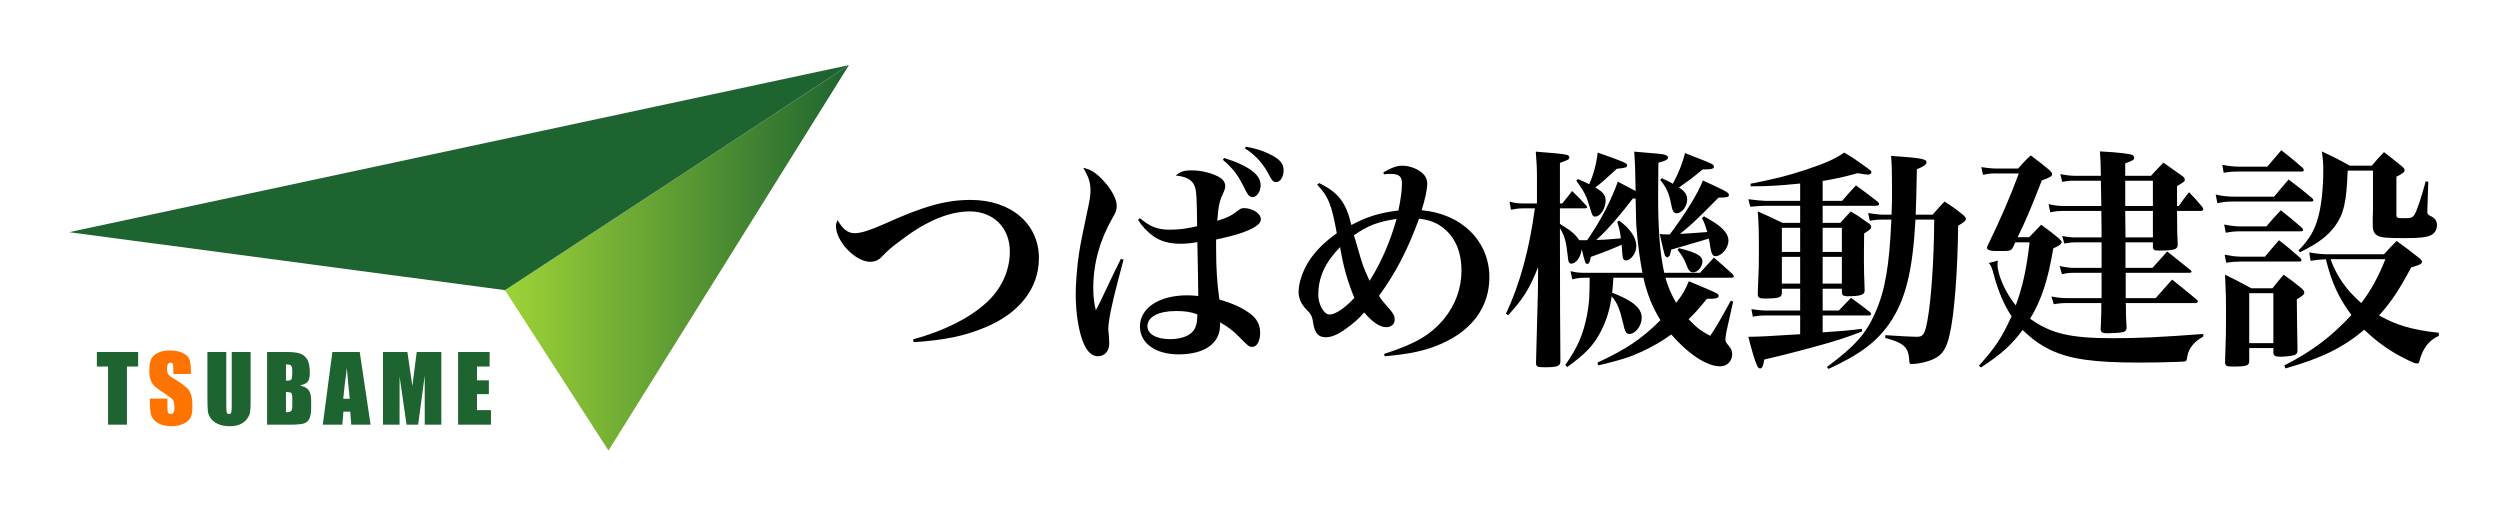
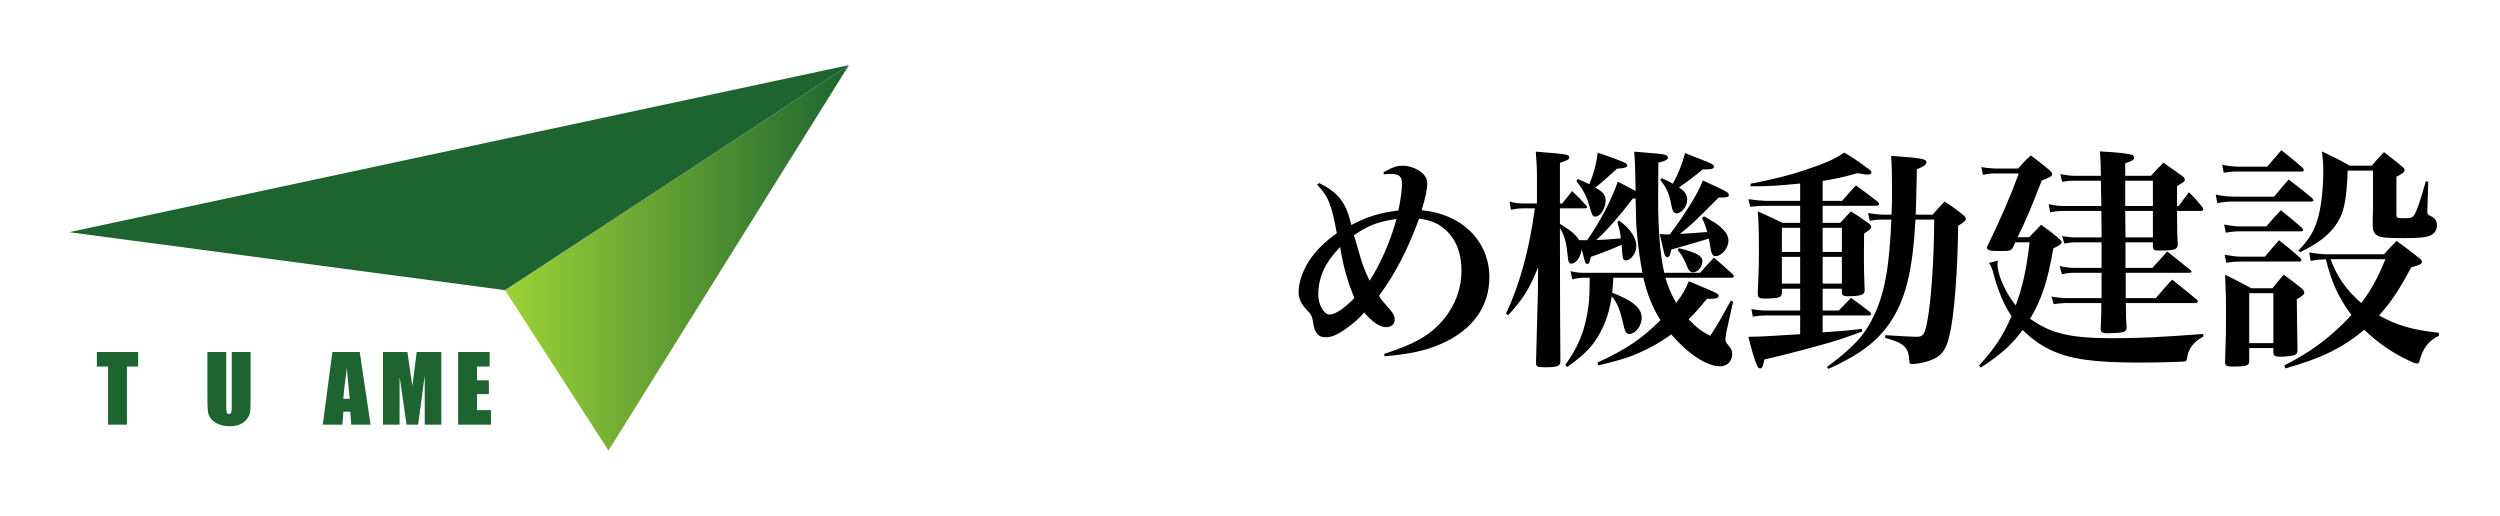
<svg xmlns="http://www.w3.org/2000/svg" xmlns:xlink="http://www.w3.org/1999/xlink" version="1.1" x="0" y="0" width="320" height="66" viewBox="0, 0, 320, 66">
  <defs>
    <linearGradient id="Gradient_1" gradientUnits="userSpaceOnUse" x1="64.638" y1="33" x2="108.665" y2="33">
      <stop offset="0" stop-color="#9DD337" />
      <stop offset="1" stop-color="#1D6430" />
    </linearGradient>
  </defs>
  <rect x="0" y="0" width="320" height="66" fill="rgba(0,0,0,0)" />
  <g id="incName">
-     <path d="M116.87,43.44 C120.8,42.36 124.01,40.77 126.2,38.79 C128.15,37.049 129.26,34.68 129.26,32.19 C129.26,29.16 127.16,27.06 124.13,27.06 C121.55,27.06 118.61,28.26 115.49,30.63 C114.14,31.62 113.72,31.98 112.88,32.85 C112.49,33.299 111.95,33.51 111.38,33.51 C109.49,33.51 107,30.9 107,28.92 C107,28.68 107.06,28.499 107.21,28.17 C107.87,29.34 108.53,29.85 109.4,29.85 C110.18,29.85 111.32,29.49 113.09,28.71 C118.251,26.37 121.07,25.59 124.251,25.59 C129.41,25.59 132.98,28.65 132.98,33.03 C132.98,36.9 130.49,40.11 126.021,41.94 C123.41,43.02 120.92,43.53 116.96,43.8 C116.96,43.8 116.87,43.44 116.87,43.44 z" fill="#000000" />
-     <path d="M159.47,18.78 C160.79,19.02 161.54,19.26 162.47,19.709 C163.79,20.34 164.3,20.91 164.3,21.78 C164.3,22.65 163.88,23.31 163.341,23.31 C163.04,23.31 162.86,23.16 162.591,22.68 C161.751,21 160.79,19.919 159.351,18.99 C159.351,18.99 159.47,18.78 159.47,18.78 z M156.68,20.22 C158.3,20.729 158.991,21.06 159.831,21.57 C160.88,22.229 161.36,22.92 161.36,23.7 C161.36,24.51 160.88,25.229 160.341,25.229 C159.981,25.229 159.741,24.99 159.44,24.39 C158.54,22.499 157.88,21.6 156.531,20.459 C156.531,20.459 156.68,20.22 156.68,20.22 z M150.531,39.81 C148.281,39.81 146.871,40.56 146.871,41.76 C146.871,42.75 148.011,43.41 149.751,43.41 C151.011,43.41 152.061,43.08 152.601,42.51 C152.93,42.18 153.111,41.76 153.201,41.19 C153.231,41.01 153.26,40.469 153.26,40.29 C153.26,40.23 153.26,40.23 153.231,40.23 C152.48,39.93 151.641,39.81 150.531,39.81 z M145.911,27.93 C147.23,29.04 148.19,29.4 149.751,29.4 C150.92,29.4 152.061,29.249 153.231,28.95 C153.201,25.26 153.14,24.33 152.901,23.79 C152.601,23.01 151.791,22.59 150.501,22.47 C151.071,21.959 151.521,21.81 152.541,21.81 C153.621,21.81 154.731,22.05 155.661,22.47 C156.441,22.8 156.831,23.249 156.831,23.82 C156.831,24.09 156.771,24.269 156.531,24.81 C156.081,25.769 155.96,26.37 155.811,28.26 C157.161,27.84 157.581,27.63 158.481,26.94 C158.78,26.7 158.931,26.64 159.231,26.64 C160.312,26.64 161.392,27.33 161.392,28.05 C161.392,28.53 160.97,28.92 159.95,29.4 C158.812,29.91 157.97,30.15 155.661,30.66 C155.661,31.11 155.661,31.5 155.661,31.71 C155.661,34.26 155.781,36.27 156.081,38.34 C157.851,38.85 159.05,39.42 160.011,40.139 C160.88,40.77 161.3,41.58 161.3,42.6 C161.3,43.68 160.88,44.4 160.28,44.4 C159.892,44.4 159.8,44.34 158.54,43.05 C157.851,42.33 157.041,41.73 156.14,41.25 C156.17,41.4 156.17,41.52 156.17,41.61 C156.17,43.95 154.191,45.36 150.86,45.36 C147.891,45.36 145.911,43.919 145.911,41.79 C145.911,39.42 148.371,37.799 152.001,37.799 C152.42,37.799 152.781,37.83 153.38,37.889 C153.38,37.41 153.321,33.48 153.26,30.99 C152.42,31.14 151.761,31.2 151.161,31.2 C149.63,31.2 148.491,30.87 147.561,30.18 C146.811,29.64 146.181,28.95 145.67,28.14 C145.67,28.14 145.911,27.93 145.911,27.93 z M143.811,33.24 C143.57,34.11 143.57,34.11 143.121,35.85 C142.251,39.15 141.86,41.16 141.86,42.209 C141.86,42.33 141.86,42.33 141.951,43.08 C141.951,43.32 141.98,43.77 141.98,44.01 C141.98,44.94 141.38,45.6 140.541,45.6 C139.82,45.6 139.221,45.09 138.741,44.04 C138.11,42.629 137.69,40.17 137.69,37.68 C137.69,36.54 137.811,34.92 137.96,33.6 C138.201,31.71 138.23,31.56 139.07,27.54 C139.491,25.65 139.581,25.05 139.581,24.39 C139.581,23.37 139.371,22.68 138.65,21.479 C139.641,21.69 140.391,22.17 141.32,23.22 C142.34,24.36 142.94,25.499 142.94,26.37 C142.94,26.85 142.851,27.12 142.4,27.9 C140.78,30.72 139.94,33.719 139.94,36.84 C139.94,37.98 140.03,38.79 140.271,39.719 C140.78,38.76 140.96,38.34 141.71,36.78 C142.4,35.309 142.641,34.799 143.48,33.12 C143.48,33.12 143.811,33.24 143.811,33.24 z" fill="#000000" />
    <path d="M174.14,32.969 C174.44,33.959 174.741,34.77 175.31,35.94 C176.78,33.629 177.95,30.93 178.761,28.019 C176.36,28.38 175.04,28.89 173.3,30.12 C173.481,30.66 173.481,30.66 174.14,32.969 z M168.741,37.74 C168.741,38.969 169.46,40.26 170.181,40.26 C170.931,40.26 172.161,39.42 173.36,38.129 C172.491,36.059 171.95,34.139 171.53,31.62 C169.61,33.6 168.741,35.49 168.741,37.74 z M168.86,23.43 C171.321,24.66 172.31,25.92 172.97,28.8 C175.04,27.72 176.45,27.269 179.001,26.94 C179.331,25.29 179.45,24.33 179.45,23.459 C179.45,22.59 179.06,22.26 178.011,22.26 C177.741,22.26 177.56,22.26 177.14,22.32 C177.14,22.32 177.081,22.05 177.081,22.05 C178.22,21.42 178.79,21.209 179.54,21.209 C180.351,21.209 181.37,21.57 181.97,22.08 C182.481,22.499 182.69,22.979 182.69,23.55 C182.69,24.15 182.421,25.499 181.97,26.91 C187.101,27.36 190.64,30.87 190.64,35.49 C190.64,39.27 188.45,42.299 184.401,44.04 C182.481,44.879 180.44,45.33 177.231,45.6 C177.231,45.6 177.171,45.3 177.171,45.3 C181.161,44.01 183.081,42.9 184.821,40.83 C186.29,39.03 187.071,36.93 187.071,34.59 C187.071,32.4 186.351,30.57 184.97,29.37 C184.04,28.56 183.11,28.17 181.64,27.99 C180.2,31.95 178.61,35.01 176.511,37.86 C176.841,38.4 176.991,38.58 177.501,39.15 C178.341,40.08 178.521,40.41 178.521,40.92 C178.521,41.49 178.071,41.879 177.44,41.879 C176.63,41.879 175.671,41.25 174.62,39.99 C174.021,40.709 173.21,41.43 172.22,42.12 C171.171,42.87 170.421,43.169 169.671,43.169 C168.771,43.169 168.29,42.629 168.11,41.459 C167.96,40.469 167.87,40.26 167.151,39.54 C166.55,38.91 166.22,38.16 166.22,37.379 C166.22,36.15 166.761,34.62 167.601,33.33 C168.47,32.04 169.46,31.05 171.11,29.85 C170.421,26.1 170.03,25.14 168.591,23.64 C168.591,23.64 168.86,23.43 168.86,23.43 z" fill="#000000" />
    <path d="M214.911,31.769 C217.19,32.34 217.911,32.76 217.911,33.45 C217.911,34.139 217.312,34.86 216.741,34.86 C216.321,34.86 216.142,34.65 215.812,33.78 C215.54,33.09 215.21,32.58 214.731,31.98 C214.731,31.98 214.911,31.769 214.911,31.769 z M212.69,22.8 C213.411,23.13 213.651,23.25 214.13,23.519 C214.911,22.02 215.331,20.97 215.69,19.59 C216.47,19.919 217.04,20.13 217.431,20.28 C219.11,20.94 219.38,21.06 219.38,21.33 C219.38,21.6 219.142,21.69 217.94,21.69 C216.44,22.92 216.142,23.13 214.911,23.999 C215.69,24.51 215.96,24.93 215.96,25.56 C215.96,26.4 215.271,27.3 214.61,27.3 C214.22,27.3 214.071,27.03 213.89,26.07 C213.651,24.78 213.29,23.97 212.511,23.04 C212.511,23.04 212.69,22.8 212.69,22.8 z M218.12,27.69 C219.53,28.499 220.04,28.83 220.46,29.28 C221.001,29.79 221.241,30.3 221.241,30.81 C221.241,31.74 220.37,32.79 219.591,32.79 C219.231,32.79 219.05,32.52 218.901,31.53 C218.87,31.17 218.812,30.93 218.72,30.54 C218.392,30.66 216.771,31.11 213.921,31.95 C213.771,32.64 213.741,32.73 213.651,32.79 C213.44,32.969 213.44,32.969 213.44,32.969 C213.411,32.94 213.411,32.94 213.29,32.879 C213.11,32.79 213.11,32.79 212.901,31.92 C212.72,31.23 212.661,30.87 212.45,29.94 C212.751,29.999 212.87,29.999 213.11,29.999 C213.14,29.999 213.231,29.999 213.351,29.999 C213.44,29.999 213.562,29.999 213.741,29.999 C215.72,27.36 217.401,24.66 217.97,23.1 C218.661,23.43 219.231,23.67 219.591,23.85 C221.001,24.51 221.3,24.69 221.3,24.959 C221.3,25.229 221.001,25.29 220.101,25.29 C220.101,25.29 219.981,25.29 219.981,25.29 C216.892,28.41 216.351,28.89 215.03,29.94 C215.72,29.91 216.892,29.82 218.54,29.7 C218.271,28.83 218.181,28.56 217.851,27.9 C217.851,27.9 218.12,27.69 218.12,27.69 z M201.981,22.92 C202.731,23.25 202.97,23.34 203.421,23.58 C204.021,22.229 204.38,20.76 204.501,19.53 C207.921,20.729 208.28,20.88 208.28,21.18 C208.28,21.42 208.011,21.51 206.96,21.6 C205.55,22.89 205.071,23.34 204.2,23.999 C204.651,24.269 204.771,24.36 204.921,24.479 C205.312,24.78 205.521,25.2 205.521,25.65 C205.521,26.67 204.86,27.72 204.2,27.72 C203.87,27.72 203.812,27.63 203.481,26.49 C203.091,25.14 202.79,24.54 201.771,23.13 C201.771,23.13 201.981,22.92 201.981,22.92 z M217.61,34.92 C218.241,34.23 218.812,33.57 219.38,32.969 C220.431,33.87 220.761,34.17 221.78,35.1 C221.87,35.219 221.931,35.309 221.931,35.37 C221.931,35.49 221.812,35.549 221.571,35.549 C221.571,35.549 213.171,35.549 213.171,35.549 C213.53,36.78 213.89,37.62 214.55,38.76 C215.421,37.62 215.661,37.2 216.171,36 C219.981,37.59 219.981,37.59 219.981,37.86 C219.981,38.16 219.651,38.25 218.63,38.25 C218.63,38.25 218.481,38.25 218.481,38.25 C217.401,39.57 216.95,40.08 216.142,40.86 C217.071,41.85 217.581,42.27 218.901,42.99 C219.8,41.639 219.8,41.639 221.54,38.49 C221.54,38.49 221.841,38.61 221.841,38.61 C221.841,38.61 220.97,42.51 220.97,42.51 C220.851,43.32 220.851,43.32 220.851,43.5 C220.851,43.709 220.88,43.77 221.36,44.37 C221.601,44.64 221.72,44.97 221.72,45.33 C221.72,46.23 221.062,46.89 220.19,46.89 C218.481,46.89 216.142,45.36 213.921,42.81 C212.72,43.68 211.521,44.37 210.171,45 C208.61,45.72 207.38,46.11 204.591,46.77 C204.591,46.77 204.47,46.41 204.47,46.41 C208.13,44.73 210.14,43.379 212.54,40.98 C211.521,39.36 210.831,37.65 210.351,35.549 C210.351,35.549 206.511,35.549 206.511,35.549 C206.45,36.54 206.421,36.959 206.36,37.469 C209.03,38.49 210.14,39.45 210.14,40.68 C210.14,41.7 209.331,42.749 208.55,42.749 C208.161,42.749 207.981,42.45 207.771,41.43 C207.321,39.51 207.021,38.79 206.3,37.92 C206.03,39.75 205.581,41.16 204.86,42.51 C203.96,44.22 202.94,45.3 200.601,46.98 C200.601,46.98 200.36,46.709 200.36,46.709 C201.95,44.459 202.671,42.78 203.151,40.26 C203.421,38.67 203.45,38.43 203.481,35.549 C203.481,35.549 202.851,35.549 202.851,35.549 C202.251,35.549 201.8,35.61 201.261,35.76 C201.261,35.76 201.021,34.709 201.021,34.709 C201.8,34.889 202.13,34.92 202.851,34.92 C202.851,34.92 210.231,34.92 210.231,34.92 C209.931,33.33 209.661,31.5 209.511,29.61 C209.421,28.62 209.421,28.62 209.36,25.41 C209.36,25.41 209.001,25.41 209.001,25.41 C207.44,27.48 205.7,29.49 204.321,30.72 C205.312,30.69 205.312,30.69 207.47,30.51 C207.38,29.79 207.351,29.55 207.021,28.41 C207.021,28.41 207.231,28.23 207.231,28.23 C208.64,29.22 209.45,30.42 209.45,31.5 C209.45,32.4 208.761,33.33 208.101,33.33 C207.771,33.33 207.71,33.15 207.62,32.13 C207.62,31.8 207.62,31.8 207.562,31.32 C206.45,31.83 205.731,32.13 203.63,32.879 C203.511,33.54 203.39,33.78 203.181,33.78 C202.94,33.78 202.911,33.75 202.46,31.89 C202.341,32.91 201.741,33.75 201.11,33.75 C200.841,33.75 200.72,33.51 200.661,32.7 C200.481,30.93 200.271,30.21 199.671,29.19 C199.671,36.24 199.7,44.01 199.731,46.169 C199.731,46.2 199.731,46.26 199.731,46.26 C199.731,46.86 199.31,47.01 197.78,47.01 C196.761,47.01 196.61,46.95 196.61,46.41 C196.61,46.02 196.7,42.99 196.851,37.32 C196.851,37.32 196.88,34.2 196.88,34.2 C195.741,37.02 194.991,38.219 193.04,40.35 C193.04,40.35 192.771,40.139 192.771,40.139 C194.54,36.389 195.771,31.86 196.46,26.67 C196.46,26.67 194.901,26.67 194.901,26.67 C194.36,26.67 193.97,26.73 193.401,26.85 C193.401,26.85 193.22,25.8 193.22,25.8 C193.851,25.979 194.271,26.04 194.901,26.04 C194.901,26.04 196.731,26.04 196.731,26.04 C196.731,26.04 196.731,22.92 196.731,22.92 C196.731,21.57 196.7,20.88 196.581,19.41 C200.69,19.74 200.87,19.77 200.87,20.16 C200.87,20.4 200.751,20.459 199.671,20.85 C199.671,20.85 199.671,26.04 199.671,26.04 C199.671,26.04 199.97,26.04 199.97,26.04 C200.54,25.35 200.69,25.14 201.231,24.45 C202.071,25.26 202.31,25.499 203.03,26.31 C203.12,26.4 203.151,26.46 203.151,26.519 C203.151,26.61 203.03,26.67 202.851,26.67 C202.851,26.67 199.671,26.67 199.671,26.67 C199.671,26.67 199.671,28.65 199.671,28.65 C199.911,28.8 199.911,28.8 200.271,29.04 C201.231,29.64 201.591,29.97 202.161,30.749 C202.61,30.749 202.94,30.749 203.151,30.749 C204.89,28.26 206.241,25.62 207.081,23.25 C208.911,24.209 208.911,24.209 209.36,24.45 C209.3,21.209 209.3,21.209 209.181,19.41 C212.511,19.68 212.812,19.709 213.171,19.83 C213.38,19.919 213.501,20.01 213.501,20.16 C213.501,20.43 213.171,20.61 212.271,20.82 C212.241,24.03 212.241,24.24 212.241,25.229 C212.241,29.43 212.481,32.52 213.021,34.92 C213.021,34.92 217.61,34.92 217.61,34.92 z" fill="#000000" />
    <path d="M247.37,27.48 C248.03,26.73 248.21,26.519 248.901,25.8 C249.982,26.49 250.312,26.73 251.241,27.48 C251.54,27.72 251.63,27.87 251.63,28.019 C251.63,28.23 251.421,28.44 250.642,28.89 C250.581,34.83 250.13,40.53 249.53,42.93 C249.142,44.61 248.63,45.39 247.61,45.9 C246.86,46.29 245.571,46.59 244.7,46.59 C244.491,46.59 244.401,46.53 244.401,46.32 C244.341,45.48 244.28,45.15 244.071,44.76 C243.741,44.129 242.96,43.68 241.312,43.26 C241.312,43.26 241.312,42.9 241.312,42.9 C243.562,43.05 244.911,43.11 245.3,43.11 C246.2,43.11 246.351,42.84 246.71,41.04 C247.19,38.43 247.55,33.299 247.581,28.11 C247.581,28.11 245.181,28.11 245.181,28.11 C244.821,34.77 243.89,38.43 241.851,41.4 C240.171,43.8 238.04,45.39 234.05,47.22 C234.05,47.22 233.841,46.98 233.841,46.98 C237.47,44.28 238.851,42.72 240.05,39.99 C241.312,37.139 241.851,33.9 242.091,28.11 C242.091,28.11 241.04,28.11 241.04,28.11 C240.29,28.11 239.991,28.14 239.331,28.26 C239.331,28.26 239.12,27.269 239.12,27.269 C239.841,27.39 240.591,27.48 241.13,27.48 C241.13,27.48 242.12,27.48 242.12,27.48 C242.181,25.979 242.181,25.229 242.181,24.03 C242.181,22.229 242.151,21.209 242.062,19.95 C245.87,20.22 246.591,20.34 246.591,20.76 C246.591,21.06 246.261,21.3 245.36,21.66 C245.3,24.87 245.271,25.709 245.21,27.48 C245.21,27.48 247.37,27.48 247.37,27.48 z M235.761,32.879 C235.761,32.879 233.3,32.879 233.3,32.879 C233.3,32.879 233.3,36.299 233.3,36.299 C233.3,36.299 235.761,36.299 235.761,36.299 C235.761,36.299 235.761,32.879 235.761,32.879 z M235.761,29.16 C235.761,29.16 233.3,29.16 233.3,29.16 C233.3,29.16 233.3,32.25 233.3,32.25 C233.3,32.25 235.761,32.25 235.761,32.25 C235.761,32.25 235.761,29.16 235.761,29.16 z M230.421,32.879 C230.421,32.879 228.081,32.879 228.081,32.879 C228.081,32.879 228.081,36.299 228.081,36.299 C228.081,36.299 230.421,36.299 230.421,36.299 C230.421,36.299 230.421,32.879 230.421,32.879 z M230.421,29.16 C230.421,29.16 228.081,29.16 228.081,29.16 C228.081,29.16 228.081,32.25 228.081,32.25 C228.081,32.25 230.421,32.25 230.421,32.25 C230.421,32.25 230.421,29.16 230.421,29.16 z M235.79,25.709 C236.54,24.84 236.78,24.57 237.562,23.729 C238.821,24.63 239.181,24.93 240.351,25.83 C240.47,25.95 240.53,26.04 240.53,26.13 C240.53,26.249 240.38,26.34 240.11,26.34 C240.11,26.34 233.3,26.34 233.3,26.34 C233.3,26.34 233.3,28.53 233.3,28.53 C233.3,28.53 235.55,28.53 235.55,28.53 C236.151,27.87 236.331,27.69 236.901,27.06 C237.89,27.66 238.161,27.84 239.062,28.499 C239.39,28.71 239.511,28.86 239.511,29.01 C239.511,29.28 239.3,29.46 238.61,29.88 C238.581,31.71 238.581,32.61 238.581,33.36 C238.581,34.5 238.61,35.28 238.671,37.02 C238.671,37.08 238.671,37.11 238.671,37.11 C238.671,37.2 238.671,37.23 238.671,37.23 C238.671,37.74 238.101,37.92 236.481,37.92 C235.94,37.92 235.79,37.799 235.761,37.41 C235.761,37.41 235.761,36.959 235.761,36.959 C235.761,36.959 233.3,36.959 233.3,36.959 C233.3,36.959 233.3,39.75 233.3,39.75 C233.3,39.75 235.37,39.75 235.37,39.75 C235.911,39.18 236.421,38.639 236.931,38.129 C238.011,38.91 238.341,39.15 239.421,39.99 C239.45,40.049 239.511,40.17 239.511,40.2 C239.511,40.29 239.39,40.379 239.241,40.379 C239.241,40.379 233.3,40.379 233.3,40.379 C233.3,40.379 233.3,42.54 233.3,42.54 C235.581,42.389 236.36,42.33 238.312,42.09 C238.312,42.09 238.37,42.42 238.37,42.42 C236.151,43.26 235.101,43.62 232.101,44.43 C228.89,45.3 227.72,45.57 225.831,46.02 C225.681,46.89 225.56,47.16 225.29,47.16 C225.11,47.16 224.991,47.01 224.87,46.709 C224.63,46.23 224.151,44.58 223.79,43.11 C225.53,43.08 225.53,43.08 230.421,42.78 C230.421,42.78 230.421,40.379 230.421,40.379 C230.421,40.379 225.95,40.379 225.95,40.379 C225.411,40.379 225.05,40.41 224.36,40.53 C224.36,40.53 224.181,39.57 224.181,39.57 C224.72,39.66 225.56,39.75 226.071,39.75 C226.071,39.75 230.421,39.75 230.421,39.75 C230.421,39.75 230.421,36.959 230.421,36.959 C230.421,36.959 228.081,36.959 228.081,36.959 C228.081,36.959 228.081,37.53 228.081,37.53 C228.05,37.86 227.96,37.98 227.571,38.1 C227.331,38.16 226.581,38.219 225.95,38.219 C225.171,38.219 224.991,38.1 224.991,37.59 C225.14,33.959 225.14,33.959 225.14,32.19 C225.14,29.79 225.11,28.41 224.991,27.06 C226.37,27.66 226.79,27.87 228.171,28.53 C228.171,28.53 230.421,28.53 230.421,28.53 C230.421,28.53 230.421,26.34 230.421,26.34 C230.421,26.34 225.95,26.34 225.95,26.34 C225.56,26.34 225.2,26.37 224.03,26.46 C224.03,26.46 223.79,25.499 223.79,25.499 C224.72,25.62 225.62,25.709 225.95,25.709 C225.95,25.709 230.421,25.709 230.421,25.709 C230.421,25.709 230.421,23.49 230.421,23.49 C227.751,23.76 226.31,23.85 224.091,23.85 C224.091,23.85 224.06,23.52 224.06,23.52 C227.36,22.86 228.921,22.47 231.171,21.72 C233.69,20.88 234.89,20.34 236.062,19.53 C237.321,20.28 237.321,20.28 239.181,21.63 C239.45,21.81 239.54,21.93 239.54,22.05 C239.54,22.229 239.331,22.35 239.091,22.35 C238.88,22.35 238.55,22.29 237.771,22.17 C235.94,22.68 234.321,23.01 233.3,23.16 C233.3,23.16 233.3,25.709 233.3,25.709 C233.3,25.709 235.79,25.709 235.79,25.709 z" fill="#000000" />
    <path d="M272.03,26.999 C272.03,26.999 272.062,30.39 272.062,30.39 C272.062,30.39 275.571,30.39 275.571,30.39 C275.571,30.39 275.571,26.999 275.571,26.999 C275.571,26.999 272.03,26.999 272.03,26.999 z M275.571,23.13 C275.571,23.13 272.03,23.13 272.03,23.13 C272.03,23.13 272.03,26.37 272.03,26.37 C272.03,26.37 275.571,26.37 275.571,26.37 C275.571,26.37 275.571,23.13 275.571,23.13 z M278.87,26.37 C279.411,25.62 279.591,25.38 280.19,24.6 C280.911,25.35 281.151,25.59 281.87,26.46 C281.96,26.58 282.021,26.7 282.021,26.79 C282.021,26.88 281.87,26.999 281.78,26.999 C281.78,26.999 278.661,26.999 278.661,26.999 C278.661,29.37 278.69,30.24 278.751,31.38 C278.69,31.95 278.271,32.07 276.351,32.07 C275.72,32.07 275.571,31.98 275.571,31.53 C275.571,31.53 275.571,31.019 275.571,31.019 C275.571,31.019 272.062,31.019 272.062,31.019 C272.062,31.019 272.062,34.29 272.062,34.29 C272.062,34.29 275.511,34.29 275.511,34.29 C275.511,34.29 277.401,32.19 277.401,32.19 C278.661,33.18 279.05,33.51 280.401,34.59 C280.491,34.68 280.521,34.74 280.521,34.77 C280.521,34.86 280.401,34.92 280.19,34.92 C280.19,34.92 272.091,34.92 272.091,34.92 C272.091,34.92 272.091,38.16 272.091,38.16 C272.091,38.16 275.931,38.16 275.931,38.16 C276.86,37.11 277.13,36.78 278.03,35.79 C279.38,36.87 279.8,37.2 281.21,38.37 C281.271,38.459 281.331,38.52 281.331,38.58 C281.331,38.7 281.181,38.79 281.03,38.79 C281.03,38.79 272.091,38.79 272.091,38.79 C272.12,39.09 272.12,39.09 272.12,39.69 C272.12,40.139 272.12,40.65 272.21,42.03 C272.12,42.36 272.001,42.48 271.581,42.54 C271.312,42.6 270.261,42.66 269.72,42.66 C269.12,42.66 268.911,42.54 268.88,42.12 C268.88,42.12 268.911,41.639 268.911,41.639 C268.97,39.99 268.97,39.99 268.97,38.79 C268.97,38.79 264.71,38.79 264.71,38.79 C263.96,38.79 263.63,38.82 262.88,38.94 C262.88,38.94 262.581,37.95 262.581,37.95 C263.3,38.1 263.991,38.16 264.71,38.16 C264.71,38.16 269.001,38.16 269.001,38.16 C269.001,38.16 269.001,34.92 269.001,34.92 C269.001,34.92 265.55,34.92 265.55,34.92 C264.89,34.92 264.562,34.95 263.931,35.1 C263.931,35.1 263.63,34.049 263.63,34.049 C264.261,34.2 264.95,34.29 265.55,34.29 C265.55,34.29 269.001,34.29 269.001,34.29 C269.001,34.29 269.001,31.019 269.001,31.019 C269.001,31.019 265.821,31.019 265.821,31.019 C265.22,31.019 264.921,31.05 264.231,31.17 C264.231,31.17 263.96,30.21 263.96,30.21 C264.8,30.36 265.13,30.39 265.761,30.39 C265.761,30.39 269.001,30.39 269.001,30.39 C269.001,29.999 269.001,29.7 269.001,29.519 C269.001,29.01 269.001,28.83 268.97,26.999 C268.97,26.999 264.261,26.999 264.261,26.999 C263.45,26.999 263.151,27.03 262.431,27.18 C262.431,27.18 262.22,26.13 262.22,26.13 C263.03,26.31 263.571,26.37 264.261,26.37 C264.261,26.37 268.97,26.37 268.97,26.37 C268.97,26.37 268.911,23.13 268.911,23.13 C268.911,23.13 265.521,23.13 265.521,23.13 C264.921,23.13 264.591,23.16 263.96,23.28 C263.96,23.28 263.72,22.29 263.72,22.29 C264.562,22.44 265.011,22.499 265.521,22.499 C265.521,22.499 268.911,22.499 268.911,22.499 C268.88,20.85 268.88,20.55 268.79,19.38 C271.19,19.499 272.63,19.68 272.991,19.86 C273.081,19.919 273.171,20.04 273.171,20.16 C273.171,20.459 273.081,20.519 272.03,20.91 C272.03,21.749 272.03,21.749 272.03,22.019 C272.03,22.019 272.03,22.499 272.03,22.499 C272.03,22.499 275.331,22.499 275.331,22.499 C275.991,21.78 276.2,21.54 276.921,20.82 C278.001,21.57 278.331,21.81 279.38,22.56 C279.562,22.709 279.651,22.83 279.651,22.979 C279.651,23.22 279.651,23.22 278.661,23.82 C278.661,23.82 278.661,24.93 278.661,24.93 C278.661,24.93 278.661,25.14 278.661,25.35 C278.661,25.35 278.661,26.37 278.661,26.37 C278.661,26.37 278.87,26.37 278.87,26.37 z M253.31,46.8 C255.44,44.43 256.28,43.14 257.481,40.469 C256.55,39.12 255.771,37.29 255.2,35.16 C254.991,34.29 254.841,33.99 254.571,33.66 C254.571,33.66 255.741,33.36 255.741,33.36 C255.681,33.6 255.681,33.69 255.681,33.84 C255.681,35.16 256.7,37.5 258.021,39.09 C258.921,36.6 259.37,34.559 259.79,31.019 C259.79,31.019 257.96,31.019 257.96,31.019 C257.96,31.019 257.69,31.59 257.69,31.59 C257.511,32.01 257.271,32.13 256.61,32.13 C256.581,32.13 256.521,32.13 256.491,32.13 C256.071,32.13 255.831,32.13 255.771,32.13 C255.771,32.13 255.411,32.13 255.411,32.13 C254.751,32.13 254.331,31.98 254.331,31.71 C254.331,31.68 254.331,31.62 254.36,31.56 C256.13,27.93 257.3,25.2 258.411,22.2 C258.411,22.2 255.321,22.2 255.321,22.2 C254.841,22.2 254.511,22.229 253.821,22.38 C253.821,22.38 253.61,21.39 253.61,21.39 C254.091,21.479 254.96,21.57 255.321,21.57 C255.321,21.57 258.321,21.57 258.321,21.57 C258.981,20.82 259.19,20.58 259.94,19.89 C261.021,20.7 261.351,20.97 262.341,21.78 C262.581,22.019 262.671,22.14 262.671,22.29 C262.671,22.56 262.401,22.709 261.351,23.1 C259.88,26.85 259.46,27.87 258.261,30.36 C258.261,30.36 259.731,30.36 259.731,30.36 C260.39,29.7 260.601,29.46 261.261,28.769 C262.28,29.49 262.581,29.73 263.571,30.54 C263.841,30.84 263.901,30.9 263.901,30.99 C263.901,31.08 263.751,31.26 263.661,31.35 C263.571,31.41 263.3,31.56 262.821,31.8 C262.13,35.879 261.321,38.37 259.851,40.799 C262.55,42.72 265.011,43.29 270.47,43.29 C273.681,43.29 276.411,43.169 282.021,42.749 C282.021,42.749 282.021,43.08 282.021,43.08 C280.851,43.709 280.161,44.58 279.981,45.6 C279.892,46.23 279.86,46.29 279.321,46.29 C279.2,46.29 279.021,46.29 278.78,46.32 C276.981,46.379 275.392,46.41 273.771,46.41 C267.981,46.41 264.921,45.959 262.46,44.79 C261.05,44.1 260.091,43.379 258.89,42.24 C257.54,44.1 256.101,45.39 253.55,47.04 C253.55,47.04 253.31,46.8 253.31,46.8 z" fill="#000000" />
    <path d="M298.312,33.18 C299.12,35.4 300.321,37.11 302.241,38.79 C303.47,37.2 304.46,35.37 305.331,33.18 C305.331,33.18 298.312,33.18 298.312,33.18 z M294.2,32.07 C295.671,30.54 296.3,29.46 296.78,27.6 C297.14,26.22 297.38,24.03 297.38,21.87 C297.38,20.999 297.351,20.519 297.2,19.38 C298.79,20.13 299.271,20.37 300.771,21.209 C300.771,21.209 303.591,21.209 303.591,21.209 C304.22,20.459 304.431,20.22 305.151,19.47 C306.171,20.249 306.47,20.519 307.46,21.3 C307.7,21.51 307.79,21.66 307.79,21.78 C307.79,22.019 307.581,22.2 306.741,22.62 C306.741,22.62 306.741,27.45 306.741,27.45 C306.741,27.9 306.831,27.93 307.7,27.93 C308.601,27.93 308.812,27.87 309.05,27.48 C309.351,26.999 309.831,25.62 310.491,23.22 C310.491,23.22 310.821,23.249 310.821,23.249 C310.821,23.249 310.7,26.94 310.7,26.94 C310.7,27.09 310.7,27.09 310.7,27.18 C310.7,27.39 310.79,27.48 311.062,27.63 C311.661,27.87 311.931,28.26 311.931,28.83 C311.931,29.43 311.601,29.94 311.062,30.15 C310.46,30.39 309.651,30.48 307.79,30.48 C305.571,30.48 304.821,30.42 304.37,30.18 C303.921,29.97 303.71,29.55 303.71,28.86 C303.71,28.83 303.71,28.769 303.71,28.68 C303.71,28.32 303.71,28.05 303.71,27.87 C303.741,27.21 303.741,26.79 303.741,26.73 C303.741,26.73 303.741,21.84 303.741,21.84 C303.741,21.84 300.501,21.84 300.501,21.84 C300.351,25.89 300.021,27.36 298.88,28.95 C297.89,30.24 296.78,31.11 294.411,32.28 C294.411,32.28 294.2,32.07 294.2,32.07 z M312.171,42.99 C310.911,43.53 310.071,44.64 309.681,46.26 C309.651,46.44 309.53,46.53 309.351,46.53 C309.2,46.53 308.72,46.35 308.241,46.11 C306.05,45.06 304.312,43.83 302.63,42.209 C299.87,44.52 297.171,45.84 292.521,47.16 C292.521,47.16 292.401,46.77 292.401,46.77 C295.88,44.999 298.37,43.14 300.981,40.32 C299.331,38.1 298.431,36.12 297.71,33.18 C296.69,33.24 296.45,33.27 295.761,33.389 C295.761,33.389 295.581,32.31 295.581,32.31 C296.481,32.46 297.231,32.55 297.95,32.55 C297.95,32.55 305.151,32.55 305.151,32.55 C305.841,31.769 306.05,31.56 306.771,30.84 C308.03,31.769 308.421,32.04 309.62,33 C309.921,33.24 310.011,33.389 310.011,33.51 C310.011,33.78 309.681,33.93 308.63,34.23 C307.04,37.2 306.05,38.67 304.521,40.379 C306.831,41.67 308.751,42.209 312.171,42.6 C312.171,42.6 312.171,42.99 312.171,42.99 z M287.901,43.919 C287.901,43.919 290.991,43.919 290.991,43.919 C290.991,43.919 290.991,37.53 290.991,37.53 C290.991,37.53 287.901,37.53 287.901,37.53 C287.901,37.53 287.901,43.919 287.901,43.919 z M287.901,46.26 C287.87,46.8 287.54,46.919 285.831,46.919 C284.991,46.919 284.81,46.83 284.81,46.32 C284.931,42.87 284.931,42.18 284.931,40.049 C284.931,38.31 284.931,37.86 284.81,35.16 C286.28,35.879 286.731,36.12 288.171,36.9 C288.171,36.9 290.87,36.9 290.87,36.9 C291.501,36.12 291.681,35.879 292.31,35.16 C293.36,35.91 293.661,36.15 294.591,36.9 C294.86,37.139 294.95,37.29 294.95,37.44 C294.95,37.68 294.741,37.86 293.991,38.31 C294.021,40.17 294.021,42.36 294.081,44.82 C294.081,45.18 293.991,45.33 293.69,45.45 C293.421,45.539 292.521,45.66 291.921,45.66 C291.171,45.66 290.991,45.539 290.991,45.06 C290.991,45.06 290.991,44.55 290.991,44.55 C290.991,44.55 287.901,44.55 287.901,44.55 C287.901,44.55 287.901,46.26 287.901,46.26 z M284.751,32.61 C285.56,32.76 286.19,32.85 286.821,32.85 C286.821,32.85 289.911,32.85 289.911,32.85 C290.69,31.92 290.931,31.65 291.71,30.749 C292.911,31.68 293.271,31.98 294.411,33 C294.53,33.15 294.591,33.209 294.591,33.299 C294.591,33.42 294.47,33.48 294.261,33.48 C294.261,33.48 286.79,33.48 286.79,33.48 C286.161,33.48 285.741,33.51 284.96,33.629 C284.96,33.629 284.751,32.61 284.751,32.61 z M284.69,28.74 C285.44,28.89 286.161,28.98 286.761,28.98 C286.761,28.98 290.091,28.98 290.091,28.98 C291.021,27.9 291.021,27.9 291.95,26.91 C293.151,27.87 293.511,28.17 294.651,29.16 C294.771,29.28 294.8,29.37 294.8,29.43 C294.8,29.55 294.681,29.61 294.47,29.61 C294.47,29.61 286.731,29.61 286.731,29.61 C286.13,29.61 285.71,29.64 284.901,29.79 C284.901,29.79 284.69,28.74 284.69,28.74 z M284.45,21.09 C285.171,21.24 285.86,21.33 286.521,21.33 C286.521,21.33 290.21,21.33 290.21,21.33 C290.21,21.33 292.011,19.229 292.011,19.229 C293.241,20.189 293.601,20.49 294.771,21.51 C294.831,21.6 294.89,21.749 294.89,21.78 C294.89,21.9 294.771,21.959 294.591,21.959 C294.591,21.959 286.46,21.959 286.46,21.959 C285.71,21.959 285.38,21.99 284.63,22.11 C284.63,22.11 284.45,21.09 284.45,21.09 z M283.61,24.9 C284.36,25.08 285.14,25.17 285.921,25.17 C285.921,25.17 291.081,25.17 291.081,25.17 C291.89,24.209 292.13,23.91 292.94,22.979 C294.261,23.97 294.681,24.3 295.94,25.35 C296.062,25.47 296.12,25.56 296.12,25.62 C296.12,25.74 296.001,25.8 295.79,25.8 C295.79,25.8 285.8,25.8 285.8,25.8 C285.11,25.8 284.63,25.83 283.821,26.01 C283.821,26.01 283.61,24.9 283.61,24.9 z" fill="#000000" />
  </g>
  <g id="logoText">
    <path d="M17.683,45.052 C17.683,45.052 17.683,46.917 17.683,46.917 C17.683,46.917 16.248,46.917 16.248,46.917 C16.248,46.917 16.248,54.36 16.248,54.36 C16.248,54.36 13.832,54.36 13.832,54.36 C13.832,54.36 13.832,46.917 13.832,46.917 C13.832,46.917 12.398,46.917 12.398,46.917 C12.398,46.917 12.398,45.052 12.398,45.052 C12.398,45.052 17.683,45.052 17.683,45.052 z" fill="#1D6430" />
-     <path d="M24.434,47.874 C24.434,47.874 22.19,47.874 22.19,47.874 C22.19,47.874 22.19,47.179 22.19,47.179 C22.19,46.854 22.161,46.647 22.105,46.56 C22.047,46.47 21.952,46.427 21.82,46.427 C21.675,46.427 21.566,46.485 21.492,46.604 C21.417,46.724 21.38,46.905 21.38,47.147 C21.38,47.46 21.422,47.694 21.505,47.851 C21.583,48.009 21.811,48.198 22.185,48.421 C23.258,49.06 23.934,49.583 24.212,49.993 C24.491,50.403 24.63,51.065 24.63,51.979 C24.63,52.642 24.552,53.132 24.398,53.446 C24.242,53.761 23.944,54.024 23.499,54.237 C23.056,54.45 22.54,54.556 21.951,54.556 C21.304,54.556 20.752,54.433 20.295,54.188 C19.838,53.942 19.539,53.63 19.398,53.251 C19.256,52.872 19.186,52.333 19.186,51.634 C19.186,51.634 19.186,51.024 19.186,51.024 C19.186,51.024 21.429,51.024 21.429,51.024 C21.429,51.024 21.429,52.161 21.429,52.161 C21.429,52.513 21.46,52.737 21.523,52.837 C21.585,52.936 21.696,52.987 21.855,52.987 C22.013,52.987 22.131,52.923 22.208,52.796 C22.286,52.669 22.325,52.479 22.325,52.229 C22.325,51.677 22.251,51.317 22.105,51.147 C21.954,50.977 21.579,50.696 20.979,50.306 C20.378,49.911 19.981,49.622 19.786,49.442 C19.592,49.263 19.431,49.013 19.303,48.694 C19.176,48.376 19.112,47.97 19.112,47.474 C19.112,46.761 19.202,46.239 19.384,45.909 C19.567,45.579 19.86,45.321 20.266,45.136 C20.671,44.95 21.161,44.856 21.736,44.856 C22.364,44.856 22.898,44.958 23.34,45.161 C23.783,45.364 24.076,45.622 24.218,45.931 C24.362,46.239 24.434,46.765 24.434,47.505 C24.434,47.505 24.434,47.874 24.434,47.874 z" fill="#FF7300" />
    <path d="M32.078,45.052 C32.078,45.052 32.078,51.274 32.078,51.274 C32.078,51.979 32.056,52.474 32.01,52.761 C31.964,53.046 31.827,53.339 31.602,53.64 C31.376,53.94 31.078,54.169 30.708,54.323 C30.339,54.479 29.904,54.556 29.403,54.556 C28.847,54.556 28.357,54.464 27.932,54.28 C27.507,54.097 27.189,53.856 26.979,53.561 C26.768,53.267 26.644,52.956 26.606,52.628 C26.567,52.3 26.548,51.61 26.548,50.561 C26.548,50.561 26.548,45.052 26.548,45.052 C26.548,45.052 28.964,45.052 28.964,45.052 C28.964,45.052 28.964,52.038 28.964,52.038 C28.964,52.444 28.986,52.704 29.031,52.817 C29.075,52.931 29.164,52.987 29.299,52.987 C29.453,52.987 29.552,52.925 29.596,52.8 C29.641,52.675 29.663,52.38 29.663,51.917 C29.663,51.917 29.663,45.052 29.663,45.052 C29.663,45.052 32.078,45.052 32.078,45.052 z" fill="#1D6430" />
-     <path d="M36.604,50.167 C36.604,50.167 36.604,52.767 36.604,52.767 C36.951,52.755 37.173,52.7 37.269,52.606 C37.365,52.511 37.413,52.274 37.413,51.899 C37.413,51.899 37.413,51.032 37.413,51.032 C37.413,50.636 37.37,50.393 37.284,50.31 C37.198,50.226 36.971,50.179 36.604,50.167 z M36.604,46.647 C36.604,46.647 36.604,48.72 36.604,48.72 C36.709,48.716 36.791,48.714 36.85,48.714 C37.092,48.714 37.246,48.655 37.314,48.538 C37.38,48.421 37.413,48.087 37.413,47.534 C37.413,47.241 37.386,47.038 37.331,46.921 C37.276,46.804 37.204,46.729 37.117,46.698 C37.029,46.669 36.858,46.651 36.604,46.647 z M34.188,45.052 C34.188,45.052 36.606,45.052 36.606,45.052 C37.369,45.052 37.949,45.112 38.341,45.231 C38.735,45.351 39.052,45.591 39.294,45.952 C39.536,46.315 39.658,46.899 39.658,47.704 C39.658,48.249 39.572,48.63 39.402,48.845 C39.232,49.06 38.896,49.224 38.395,49.339 C38.952,49.466 39.331,49.675 39.531,49.968 C39.73,50.261 39.828,50.71 39.828,51.315 C39.828,51.315 39.828,52.177 39.828,52.177 C39.828,52.806 39.757,53.27 39.613,53.573 C39.469,53.876 39.24,54.083 38.925,54.194 C38.611,54.306 37.966,54.36 36.992,54.36 C36.992,54.36 34.188,54.36 34.188,54.36 C34.188,54.36 34.188,45.052 34.188,45.052 z" fill="#1D6430" />
    <path d="M44.767,51.036 C44.652,49.983 44.529,48.679 44.399,47.122 C44.156,48.909 44.002,50.214 43.938,51.036 C43.938,51.036 44.767,51.036 44.767,51.036 z M46.045,45.052 C46.045,45.052 47.434,54.36 47.434,54.36 C47.434,54.36 44.96,54.36 44.96,54.36 C44.96,54.36 44.83,52.692 44.83,52.692 C44.83,52.692 43.957,52.692 43.957,52.692 C43.957,52.692 43.826,54.36 43.826,54.36 C43.826,54.36 41.315,54.36 41.315,54.36 C41.315,54.36 42.544,45.052 42.544,45.052 C42.544,45.052 46.045,45.052 46.045,45.052 z" fill="#1D6430" />
    <path d="M56.49,45.052 C56.49,45.052 56.49,54.36 56.49,54.36 C56.49,54.36 54.368,54.36 54.368,54.36 C54.368,54.36 54.363,48.077 54.363,48.077 C54.363,48.077 53.522,54.36 53.522,54.36 C53.522,54.36 52.038,54.36 52.038,54.36 C52.038,54.36 51.15,48.212 51.15,48.212 C51.15,48.212 51.143,54.36 51.143,54.36 C51.143,54.36 49.022,54.36 49.022,54.36 C49.022,54.36 49.022,45.052 49.022,45.052 C49.022,45.052 52.146,45.052 52.146,45.052 C52.236,45.614 52.332,46.274 52.435,47.034 C52.435,47.034 52.781,49.399 52.781,49.399 C52.781,49.399 53.341,45.052 53.341,45.052 C53.341,45.052 56.49,45.052 56.49,45.052 z" fill="#1D6430" />
    <path d="M58.637,45.052 C58.637,45.052 62.672,45.052 62.672,45.052 C62.672,45.052 62.672,46.917 62.672,46.917 C62.672,46.917 61.053,46.917 61.053,46.917 C61.053,46.917 61.053,48.683 61.053,48.683 C61.053,48.683 62.574,48.683 62.574,48.683 C62.574,48.683 62.574,50.448 62.574,50.448 C62.574,50.448 61.053,50.448 61.053,50.448 C61.053,50.448 61.053,52.497 61.053,52.497 C61.053,52.497 62.843,52.497 62.843,52.497 C62.843,52.497 62.843,54.36 62.843,54.36 C62.843,54.36 58.637,54.36 58.637,54.36 C58.637,54.36 58.637,45.052 58.637,45.052 z" fill="#1D6430" />
  </g>
  <g id="logo">
    <path d="M108.665,8.331 C108.665,8.331 64.638,37.142 64.638,37.142 C64.638,37.142 77.887,57.669 77.887,57.669 C77.887,57.669 108.665,8.331 108.665,8.331 z" fill="url(#Gradient_1)">
      <animate attributeName="d" attributeType="XML" values="         M108.665,8.331 C108.665,8.331 64.638,37.142 64.638,37.142 C64.638,37.142 77.887,57.669 77.887,57.669 C77.887,57.669 108.665,8.331 108.665,8.331 z;         M108.665,8.331 C108.665,8.331 64.638,37.142 64.638,37.142 C64.638,37.142 77.642,61.648 77.642,61.648 C77.642,61.648 108.665,8.331 108.665,8.331 z;         M108.665,8.331 C108.665,8.331 64.638,37.142 64.638,37.142 C64.638,37.142 77.887,57.669 77.887,57.669 C77.887,57.669 108.665,8.331 108.665,8.331 z" dur="0.5s" repeatCount="indefinite" />
    </path>
    <path d="M8.845,29.718 C8.845,29.718 64.638,37.142 64.638,37.142 C64.638,37.142 108.665,8.331 108.665,8.331 C108.665,8.331 8.845,29.718 8.845,29.718 z" fill="#1D6430">
      <animate attributeName="d" attributeType="XML" values="         M8.845,29.718 C8.845,29.718 64.638,37.142 64.638,37.142 C64.638,37.142 108.665,8.331 108.665,8.331 C108.665,8.331 8.845,29.718 8.845,29.718 z;         M8,22.019 C8,22.019 64.638,37.142 64.638,37.142 C64.638,37.142 108.665,8.331 108.665,8.331 C108.665,8.331 8,22.019 8,22.019 z;         M8.845,29.718 C8.845,29.718 64.638,37.142 64.638,37.142 C64.638,37.142 108.665,8.331 108.665,8.331 C108.665,8.331 8.845,29.718 8.845,29.718 z" dur="0.5s" repeatCount="indefinite" />
    </path>
-     <path d="M0,-0.001 C-8,-8.001 -8,7.999 0,-0.001 C8,-8.001 8,7.999 0,-0.001 z" fill="none" stroke="none" display="none" id="motionpath" />
    <animateMotion begin="0s" dur="5s" repeatCount="indefinite">
      <mpath xlink:href="#motionpath" />
    </animateMotion>
  </g>
</svg>